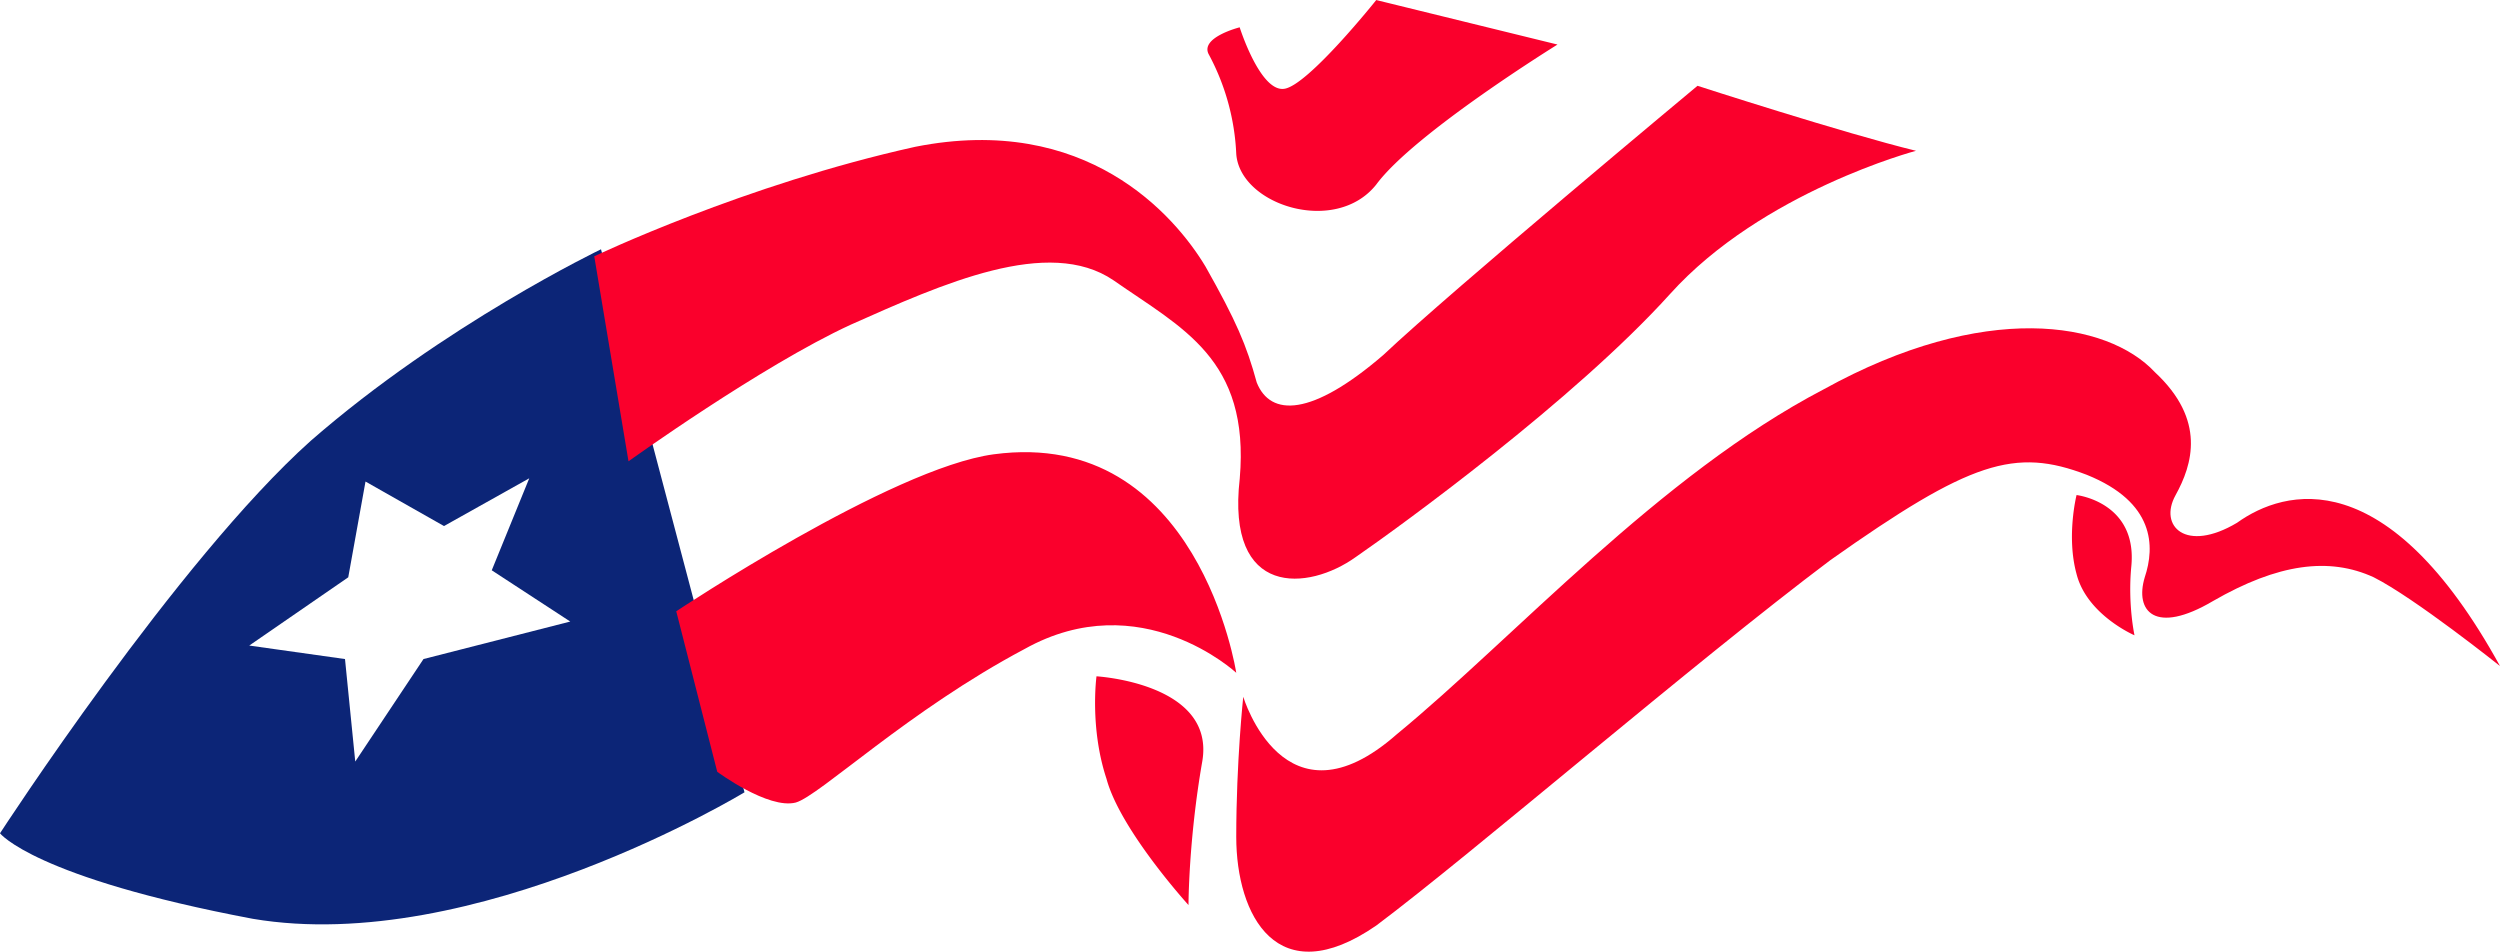
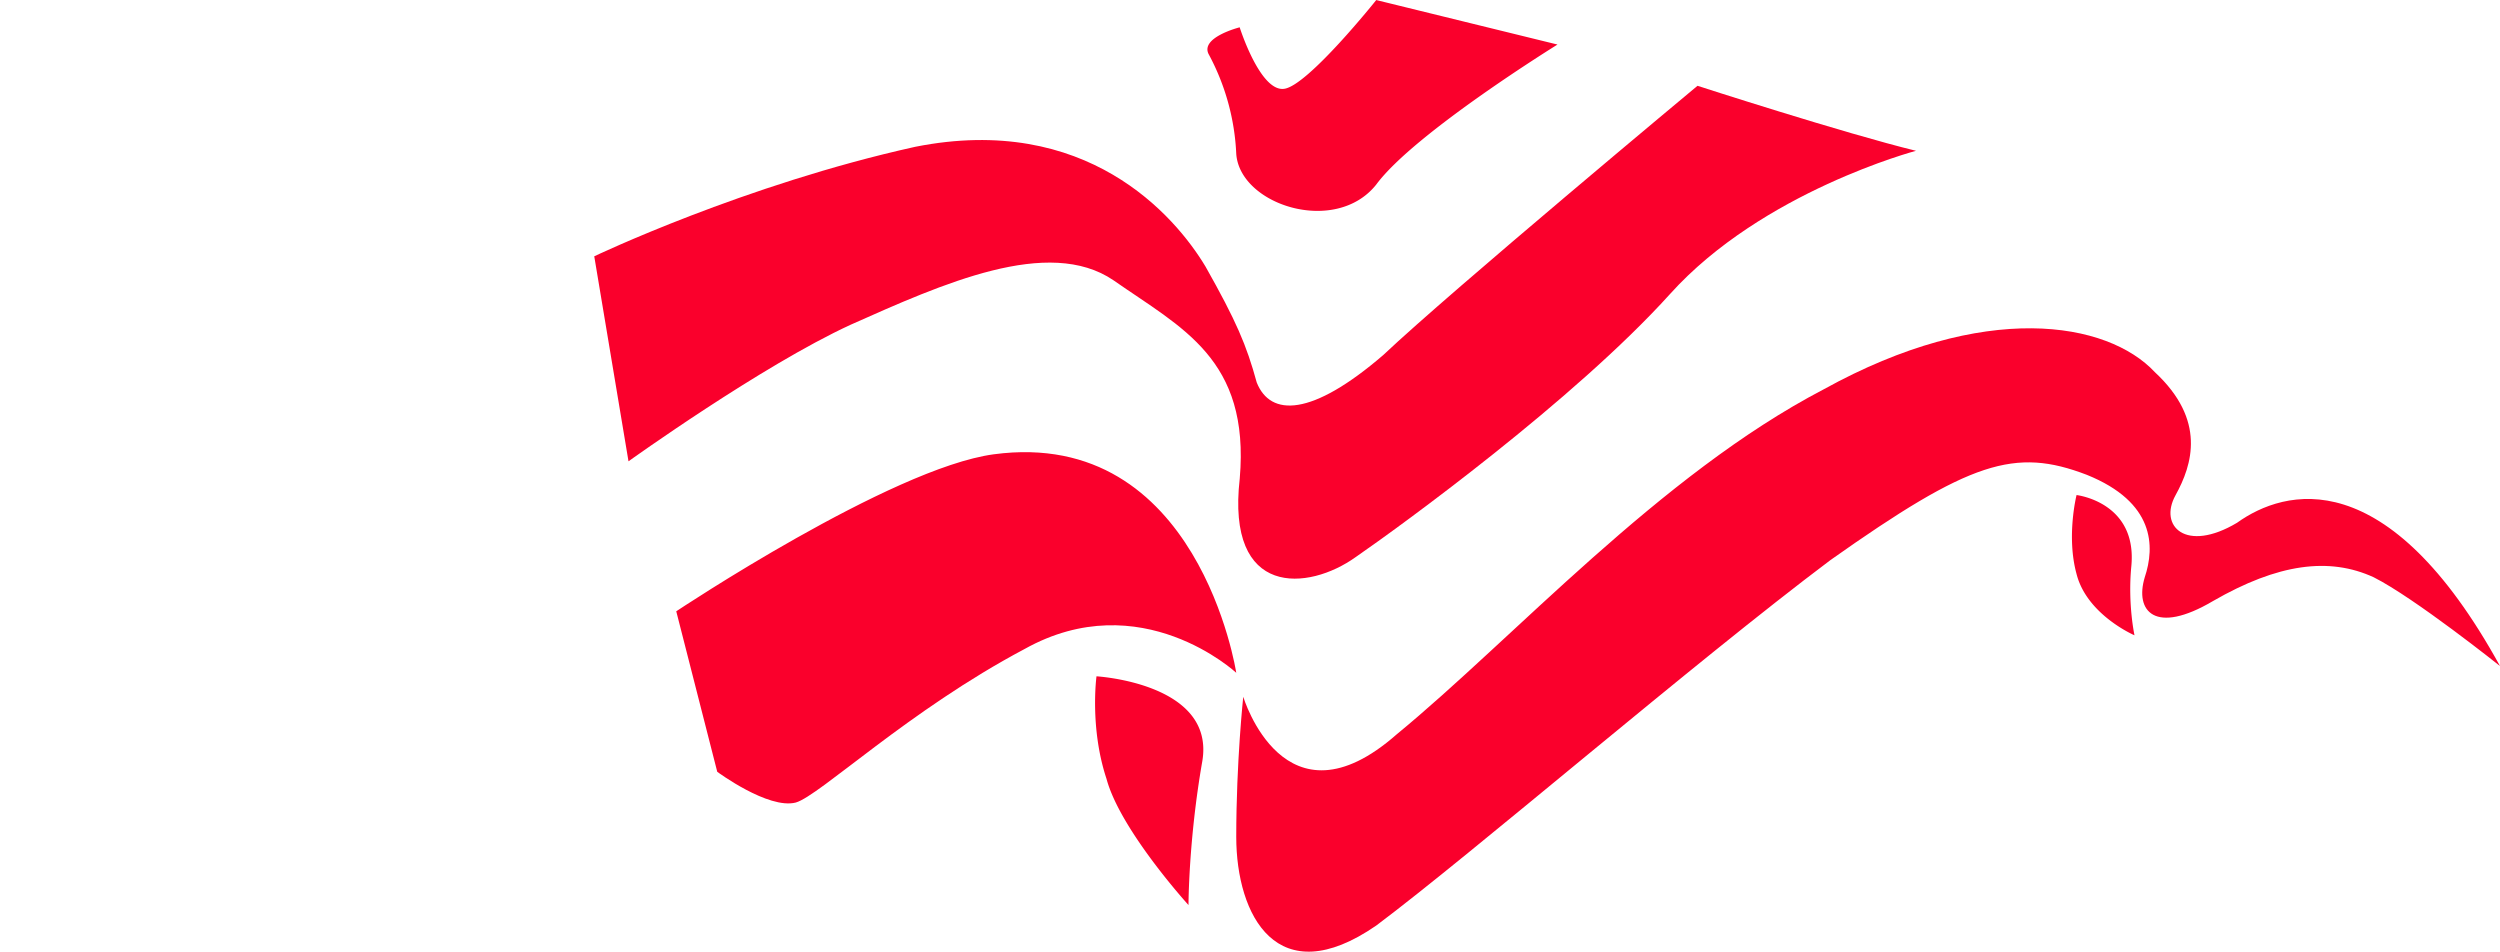
<svg xmlns="http://www.w3.org/2000/svg" width="960" height="365.412" shape-rendering="geometricPrecision" text-rendering="geometricPrecision" image-rendering="optimizeQuality" fill-rule="evenodd" clip-rule="evenodd" viewBox="0 0 10 3.806">
-   <path fill="#0C2577" d="M1.393 2.309l.069-.383.314.178.341-.191-.15.368.314.205-.587.15-.273.41-.041-.41-.383-.054.396-.273zM2.404.997l.574 2.172s-1.08.656-1.967.506C.137 3.51 0 3.333 0 3.333s.71-1.093 1.243-1.57c.533-.465 1.161-.766 1.161-.766z" />
  <path fill="#FA002C" d="M4.959.11s.082.259.178.245C5.232.342 5.505 0 5.505 0l.725.178s-.574.355-.725.56c-.163.205-.546.082-.56-.123a.926.926 0 0 0-.109-.396c-.04-.069.123-.11.123-.11zm3.347 1.87s.246.028.219.288c-.014.15.013.273.013.273s-.191-.082-.232-.246c-.041-.15 0-.314 0-.314zm-3.921.725s.478.027.424.341c-.055.315-.055.574-.055.574s-.273-.3-.328-.505c-.068-.205-.04-.41-.04-.41z" />
  <path fill="#FA002C" d="M4.973 2.787s.164.546.614.15c.465-.382 1.052-1.038 1.708-1.38.642-.355 1.134-.273 1.325-.068.205.191.15.369.082.492-.068.123.041.232.246.11.191-.137.601-.247 1.052.573 0 0-.342-.273-.505-.355-.178-.082-.383-.055-.643.095-.232.137-.314.041-.273-.095.041-.123.041-.3-.232-.41-.287-.11-.465-.055-1.025.341-.546.41-1.434 1.175-1.817 1.462-.396.273-.56-.04-.56-.355 0-.3.028-.56.028-.56zm-2.268-.342s.86-.573 1.27-.628c.82-.11.97.874.97.874s-.382-.355-.847-.095c-.464.246-.82.587-.915.614-.11.028-.314-.123-.314-.123l-.164-.642z" />
  <path fill="#FA002C" d="M2.377 1.025S2.978.738 3.661.587c.683-.136 1.038.274 1.161.479.123.218.164.314.205.464.055.137.219.137.506-.11C5.806 1.162 6.79.343 6.79.343s.587.19.874.26c0 0-.615.163-.984.573-.382.423-1.079.929-1.257 1.052-.19.136-.519.164-.464-.314.041-.479-.232-.602-.505-.793-.26-.177-.684.014-1.052.178-.356.164-.888.546-.888.546l-.137-.82z" />
</svg>